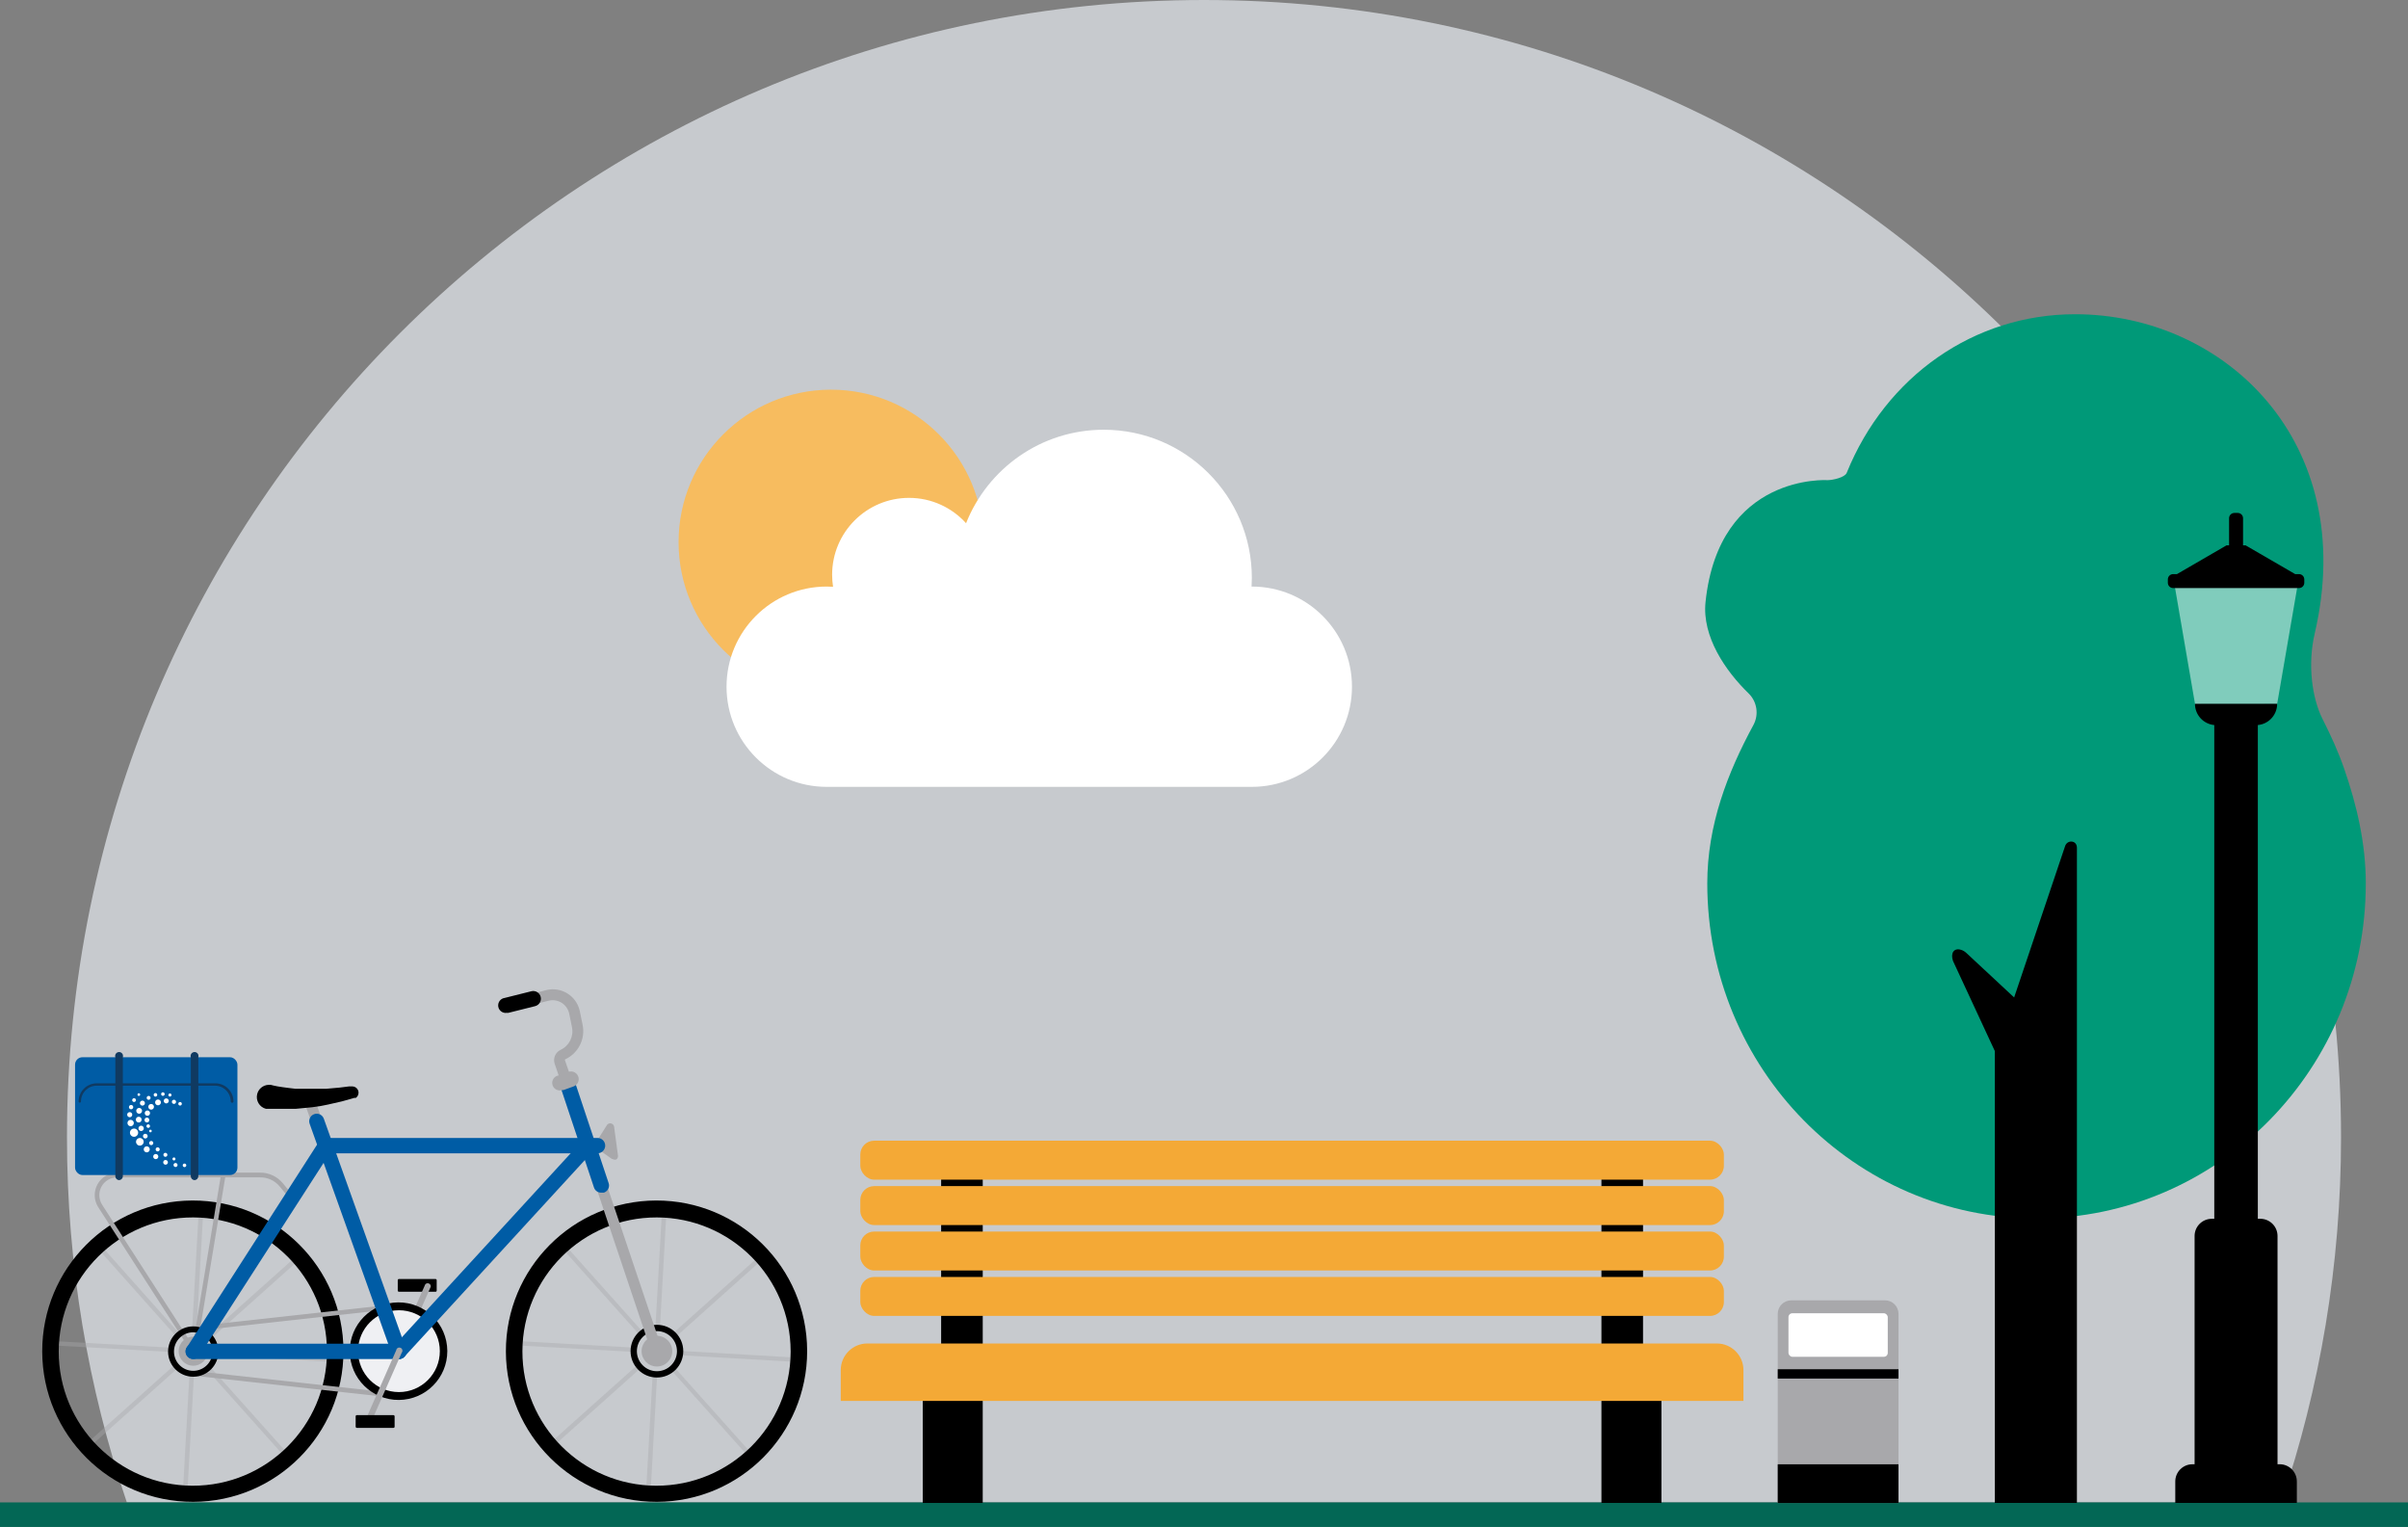
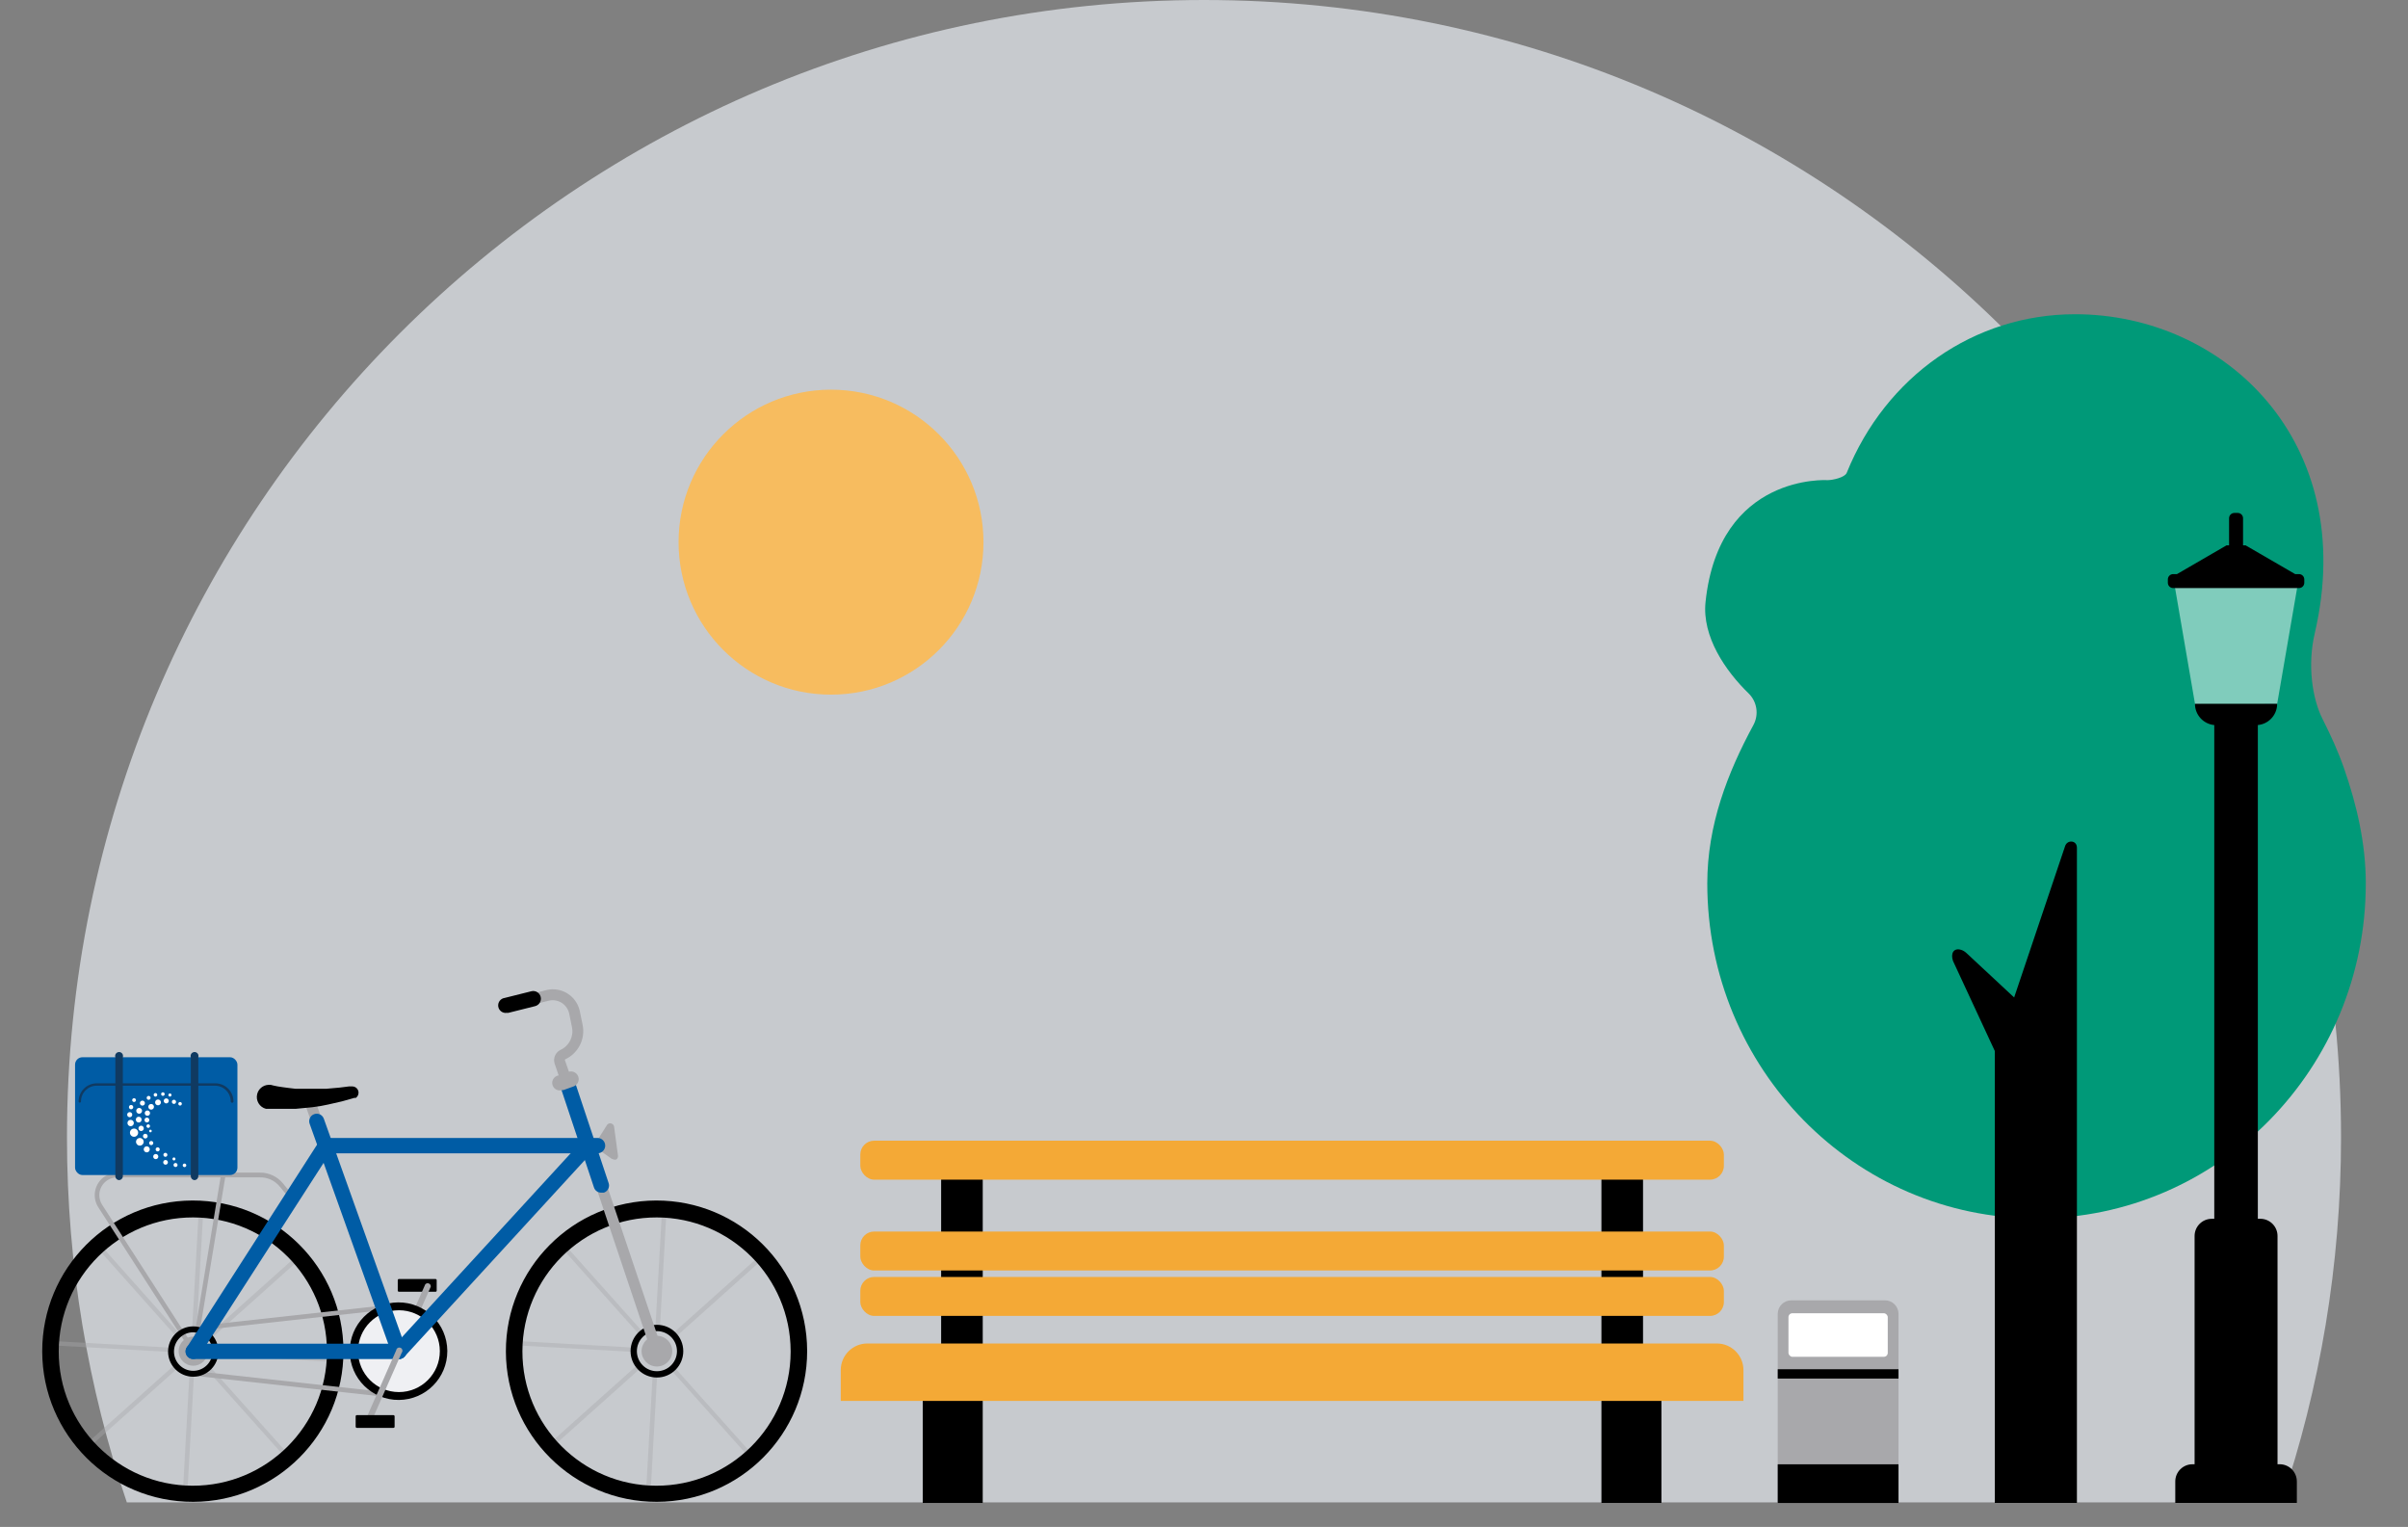
<svg xmlns="http://www.w3.org/2000/svg" id="Layer_2" data-name="Layer 2" viewBox="0 0 1472.28 933.38">
  <rect x="0" y="0" width="1472.28" height="933.38" fill="#808080" stroke="none" />
  <defs>
    <style>      .cls-1 {        fill: #103a61;      }      .cls-2 {        fill: #f7bc5f;      }      .cls-3 {        fill: #009978;      }      .cls-4, .cls-5 {        fill: #fff;      }      .cls-6 {        fill: #eff0f3;      }      .cls-7 {        opacity: .4;      }      .cls-7, .cls-5, .cls-8 {        isolation: isolate;      }      .cls-7, .cls-9 {        fill: #a8a8ab;      }      .cls-5 {        opacity: .5;      }      .cls-10 {        fill: #f4a936;      }      .cls-11 {        fill: #036755;      }      .cls-8 {        fill: #e8ecf3;        opacity: .68;      }      .cls-12 {        fill: #005ca5;      }    </style>
  </defs>
  <g id="Layer_2-2" data-name="Layer 2">
    <g id="Layer_1_copy_3" data-name="Layer 1 copy 3">
      <g>
        <path class="cls-8" d="M1431.34,695.2C1431.34,311.25,1120.09,0,736.14,0S40.94,311.25,40.94,695.2c0,78.07,12.88,153.14,36.61,223.19h1317.18c23.74-70.05,36.61-145.12,36.61-223.19h0Z" />
-         <rect class="cls-11" y="918.39" width="1472.28" height="14.99" />
      </g>
      <circle class="cls-2" cx="508.1" cy="331.41" r="93.21" />
-       <path class="cls-4" d="M765.39,358.55h-.17c.1-1.75.17-3.52.17-5.3,0-50.02-40.55-90.56-90.56-90.56-38.21,0-70.87,23.67-84.17,57.15-8.6-9.52-21.04-15.5-34.88-15.5-25.96,0-47.01,21.05-47.01,47.01,0,2.5.2,4.95.57,7.34-1.3-.08-2.6-.14-3.91-.14-33.81,0-61.22,27.41-61.22,61.22s27.41,61.22,61.22,61.22h259.96c33.81,0,61.22-27.41,61.22-61.22s-27.41-61.22-61.22-61.22Z" />
      <g>
        <g>
          <path class="cls-9" d="M1095.18,794.87h57.33c4.56,0,8.26,3.7,8.26,8.26v115.62h-73.84v-115.62c0-4.56,3.7-8.26,8.26-8.26h-.01Z" />
          <rect x="1086.93" y="895.1" width="73.84" height="23.65" />
          <rect x="1086.93" y="836.99" width="73.84" height="5.7" />
          <rect class="cls-4" x="1093.49" y="802.77" width="60.71" height="26.61" rx="2.37" ry="2.37" />
        </g>
        <g>
          <path class="cls-3" d="M1446.47,540.02c0,113.1-90.13,204.79-201.31,204.79s-201.31-91.69-201.31-204.79c0-35.7,12.39-67.61,28.2-96.83,3.46-6.39,2.24-14.31-2.98-19.38-14.1-13.69-28.49-34.67-26.29-55.8,8.23-78.85,74.64-74.51,74.66-74.51,3.06,0,10.5-1.61,11.65-4.45,23.94-59.12,77.99-96.97,139.67-96.97,91.18,0,173.87,77.89,146.45,195.27-4.39,18.77-1.71,39.32,4.92,52.38,4.99,9.83,9.55,19.86,13.16,30.27,7.58,21.85,13.18,45.43,13.18,70.03h0Z" />
          <path d="M1269.85,518.29v400.43h-50.19v-276.24s-25.55-55.02-25.56-55.05c-1.63-4.62.4-8.28,5.04-6.78,1.19.38,2.25,1.08,3.17,1.93l29.16,27.15,31.11-92.39c1.22-4.09,6.99-3.85,7.25.5,0,.16.02.3.02.46h0Z" />
        </g>
        <g>
          <polygon class="cls-5" points="1392.26 430.39 1342.08 430.44 1329.46 357.09 1404.89 357.09 1392.26 430.39" />
          <path d="M1404.32,905.58v13.14h-74.33v-13.14c0-5.81,4.71-10.51,10.51-10.51h1.3v-139.53c0-5.8,4.7-10.51,10.51-10.51h1.52v-301.81c-6.62-.62-11.81-6.19-11.81-12.98h50.25c0,3.6-1.46,6.87-3.82,9.22-2.08,2.08-4.88,3.46-7.98,3.75v301.81h1.52c5.8,0,10.51,4.7,10.51,10.51v139.53h1.3c5.81,0,10.51,4.7,10.51,10.51h0Z" />
          <path d="M1408.87,354.17v2.08c0,1.78-1.45,3.22-3.23,3.22h-76.96c-1.79,0-3.23-1.45-3.23-3.22v-2.08c0-1.79,1.45-3.23,3.23-3.23h2.34l30.33-17.59h1.54v-16.57c0-1.79,1.45-3.23,3.23-3.23h2.08c1.79,0,3.23,1.45,3.23,3.23v16.57h1.54l30.33,17.59h2.34c1.79,0,3.23,1.45,3.23,3.23h0Z" />
        </g>
        <g>
          <rect x="979.14" y="850.69" width="36.68" height="68.02" />
          <rect x="979.14" y="707.54" width="25.43" height="114.42" />
          <rect x="564.17" y="850.7" width="36.68" height="68.02" />
          <rect x="575.43" y="707.53" width="25.43" height="114.42" />
          <path class="cls-10" d="M530.29,821.25h519.42c8.97,0,16.25,7.28,16.25,16.25v18.85h-551.91v-18.85c0-8.97,7.28-16.25,16.25-16.25h-.01Z" />
          <rect class="cls-10" x="526" y="780.57" width="528" height="23.82" rx="8.48" ry="8.48" />
          <rect class="cls-10" x="526" y="752.81" width="528" height="23.82" rx="8.48" ry="8.48" />
-           <rect class="cls-10" x="526" y="725.04" width="528" height="23.82" rx="8.48" ry="8.48" />
          <rect class="cls-10" x="526" y="697.28" width="528" height="23.82" rx="8.48" ry="8.48" />
        </g>
        <g id="Layer_1-2" data-name="Layer 1-2">
          <g>
            <rect class="cls-7" x="368.02" y="755.51" width="2.65" height="68.51" transform="translate(-432.39 447.19) rotate(-41.8)" />
            <rect class="cls-7" x="369.77" y="776.02" width="68.53" height="2.77" transform="translate(-394.71 1137.41) rotate(-86.8)" />
            <rect class="cls-7" x="403.27" y="792.18" width="68.53" height="2.77" transform="translate(-417.58 493.61) rotate(-41.8)" />
-             <rect class="cls-7" x="448.86" y="794.82" width="2.65" height="68.51" transform="translate(-403.43 1230.79) rotate(-86.7)" />
            <rect class="cls-7" x="432.4" y="827.41" width="2.65" height="68.51" transform="translate(-463.94 508.41) rotate(-41.8)" />
            <rect class="cls-7" x="364.25" y="872.78" width="68.53" height="2.77" transform="translate(-496.53 1223.26) rotate(-86.8)" />
            <rect class="cls-7" x="331.13" y="856.58" width="68.53" height="2.77" transform="translate(-478.86 461.92) rotate(-41.8)" />
            <rect class="cls-7" x="351.85" y="788.9" width="2.65" height="68.51" transform="translate(-488.41 1129.83) rotate(-86.8)" />
          </g>
          <path d="M401.65,918.04c-50.86.13-92.2-40.99-92.34-91.85s40.99-92.2,91.85-92.34c50.86-.13,92.2,40.99,92.34,91.85v.24c0,50.77-41.09,91.96-91.85,92.1h0ZM401.65,744.19c-45.28-.13-82.1,36.47-82.24,81.76-.13,45.28,36.47,82.1,81.76,82.24,45.28.13,82.1-36.47,82.24-81.76v-.48c-.13-45.1-36.66-81.62-81.76-81.76Z" />
          <rect class="cls-7" x="84.38" y="756.01" width="2.65" height="68.51" transform="translate(-503.99 257.23) rotate(-41.7)" />
          <rect class="cls-7" x="86.55" y="776.06" width="68.53" height="2.77" transform="translate(-662.16 854.67) rotate(-86.8)" />
          <rect class="cls-7" x="120.22" y="792.24" width="68.53" height="2.77" transform="translate(-489.66 304.97) rotate(-41.8)" />
          <rect class="cls-7" x="165.15" y="794.83" width="2.65" height="68.51" transform="translate(-670.82 947.56) rotate(-86.7)" />
          <rect class="cls-7" x="148.93" y="827.6" width="2.65" height="68.51" transform="translate(-536.21 319.51) rotate(-41.8)" />
          <rect class="cls-7" x="81.04" y="872.82" width="68.53" height="2.77" transform="translate(-763.97 940.53) rotate(-86.8)" />
          <rect class="cls-7" x="47.89" y="856.78" width="68.53" height="2.77" transform="translate(-551.08 273.18) rotate(-41.8)" />
          <rect class="cls-7" x="68.64" y="788.93" width="2.65" height="68.51" transform="translate(-755.84 847.09) rotate(-86.8)" />
          <path d="M118.15,918.04c-50.86.13-92.2-40.99-92.34-91.85-.13-50.86,40.99-92.2,91.85-92.34,50.86-.13,92.2,40.99,92.34,91.85v.24c0,50.77-41.09,91.96-91.85,92.1h0ZM118.15,744.19c-45.28-.13-82.1,36.47-82.24,81.76-.13,45.28,36.47,82.1,81.76,82.24,45.28.13,82.1-36.47,82.24-81.76v-.48c-.13-45.1-36.66-81.62-81.76-81.76Z" />
          <path class="cls-9" d="M375.44,688.64c-.24-1.31-1.49-2.17-2.79-1.94-.62.11-1.17.46-1.53.98l-6.97,11.06c-.59,1.07-.28,2.42.72,3.13l9.14,6.49,1.44.48h1.2c.85-.48,1.33-1.43,1.2-2.4l-2.4-17.79h-.01Z" />
          <rect x="243.19" y="781.84" width="23.81" height="7.79" rx=".7" ry=".7" />
          <path class="cls-9" d="M243.91,827.87h-.72c-.89-.43-1.31-1.47-.96-2.4l17.79-40.4c.7-.8,1.91-.89,2.71-.19.47.41.71,1.01.65,1.63l-17.79,40.4c-.35.6-.99.97-1.68.96h0Z" />
          <circle class="cls-6" cx="243.91" cy="825.94" r="25.97" />
          <rect class="cls-9" x="117.83" y="803.92" width="126.48" height="2.79" transform="translate(-87.28 24.73) rotate(-6.3)" />
          <rect class="cls-9" x="177.7" y="784.64" width="2.89" height="123.09" transform="translate(-681.59 931.39) rotate(-83.7)" />
          <rect class="cls-9" x="72.05" y="771.42" width="110.87" height="2.8" transform="translate(-655.78 772.37) rotate(-80.6)" />
          <path class="cls-9" d="M117.39,826.94l-57.25-88.89c-4.14-6.38-2.32-14.91,4.07-19.04,2.24-1.45,4.86-2.22,7.53-2.21h87.2c5.42-.06,10.57,2.34,14.01,6.52l7,8.45-2.17,1.69-7-8.45c-2.95-3.45-7.3-5.4-11.84-5.31h-87.2c-6-.08-10.93,4.72-11.01,10.73-.03,2.2.61,4.35,1.83,6.18l57.25,88.89-2.42,1.45h0Z" />
          <path d="M243.91,855.76c-16.47.13-29.92-13.11-30.06-29.58-.13-16.47,13.11-29.92,29.58-30.06,16.47-.13,29.92,13.11,30.06,29.58v.24c0,16.37-13.2,29.68-29.58,29.82h0ZM243.91,800.93c-13.81,0-25.01,11.2-25.01,25.01s11.2,25.01,25.01,25.01,25.01-11.2,25.01-25.01h0c0-13.81-11.2-25.01-25.01-25.01q-9.21,0,0,0h0Z" />
          <path d="M118.15,841.57c-8.5,0-15.39-6.89-15.39-15.39s6.89-15.39,15.39-15.39,15.25,6.75,15.39,15.15c.13,8.5-6.65,15.5-15.15,15.63h-.24ZM118.15,814.4c-6.51,0-11.78,5.28-11.78,11.78s5.28,11.78,11.78,11.78,11.78-5.28,11.78-11.78v-.24c-.13-6.41-5.37-11.54-11.78-11.54h0Z" />
          <circle class="cls-9" cx="118.15" cy="825.94" r="8.9" />
          <path class="cls-9" d="M198.94,703.55c-1.39,0-2.63-.87-3.13-2.16l-10.58-30.06c-.92-1.61-.36-3.67,1.25-4.59,1.61-.92,3.67-.36,4.59,1.25.21.36.35.77.41,1.18l10.58,30.06c.5,1.65-.33,3.42-1.92,4.09l-1.2.24h0Z" />
          <path d="M217.22,671.09h-.48l-1.68.48-6.01,1.68-8.42,1.92-4.81.96-5.05.72-5.05.48-5.05.48h-18.03c-3.99-1.01-6.4-5.07-5.39-9.06.8-3.16,3.57-5.43,6.83-5.61h1.44l1.92.48,2.4.48,3.13.48,3.61.48,4.09.48h18.76l8.18-.72,5.77-.72h2.16c2.12.1,3.77,1.89,3.67,4.02-.06,1.34-.81,2.55-1.99,3.2v-.24h0Z" />
          <path d="M401.65,842.05c-8.9,0-16.11-7.21-16.11-16.11s7.21-16.11,16.11-16.11,16.11,7.21,16.11,16.11h0c0,8.9-7.21,16.11-16.11,16.11h0ZM401.65,813.68c-6.77,0-12.26,5.49-12.26,12.26s5.49,12.26,12.26,12.26,12.26-5.49,12.26-12.26-5.49-12.26-12.26-12.26Z" />
          <circle class="cls-9" cx="401.65" cy="825.94" r="9.38" />
          <path class="cls-9" d="M401.65,829.31c-1.39,0-2.63-.87-3.13-2.16l-35.83-106.76c-.92-1.61-.36-3.67,1.25-4.59,1.61-.92,3.67-.36,4.59,1.25.21.36.35.77.41,1.18l35.83,106.52c.48,1.72-.47,3.51-2.16,4.09l-.96.48h0Z" />
          <path class="cls-12" d="M367.5,729.04c-1.96,0-3.71-1.26-4.33-3.13l-20.92-62.76c-.8-2.46.55-5.09,3.01-5.89s5.09.55,5.89,3.01h0l20.92,62.76c.91,2.35-.25,5-2.6,5.91-.09.04-.19.07-.28.1h-1.69Z" />
          <path class="cls-12" d="M365.34,704.99h-166.4c-2.59,0-4.69-2.1-4.69-4.69s2.1-4.69,4.69-4.69h166.4c2.59,0,4.69,2.1,4.69,4.69s-2.1,4.69-4.69,4.69Z" />
          <path class="cls-12" d="M243.91,830.75h-125.76c-2.59,0-4.69-2.1-4.69-4.69s2.1-4.69,4.69-4.69h125.76c2.59,0,4.69,2.1,4.69,4.69s-2.1,4.69-4.69,4.69Z" />
          <path class="cls-12" d="M243.91,830.75c-1.96,0-3.71-1.26-4.33-3.13l-50.26-140.67c-.86-2.39.37-5.03,2.77-5.89,2.39-.86,5.03.37,5.89,2.77l50.26,140.67c.91,2.35-.25,5-2.6,5.91-.09.04-.19.07-.28.1l-1.44.24h0Z" />
          <path class="cls-12" d="M118.15,830.75c-2.52.07-4.62-1.92-4.69-4.44-.03-.99.27-1.96.84-2.77l80.79-125.76c1.39-2.19,4.3-2.84,6.49-1.44,2.19,1.39,2.84,4.3,1.44,6.49h0l-81.03,125.76c-.83,1.33-2.28,2.15-3.85,2.16h0Z" />
          <path class="cls-12" d="M243.91,830.75c-2.52.02-4.58-2.01-4.6-4.53,0-1.17.43-2.31,1.24-3.16l115.42-125.76c1.73-1.86,4.63-1.97,6.49-.24s1.97,4.63.24,6.49l-115.42,125.76c-.87.93-2.09,1.45-3.37,1.44h0Z" />
          <path class="cls-9" d="M226.11,868.26h-.72c-.89-.43-1.31-1.47-.96-2.4l17.79-40.4c.1-1.06,1.04-1.83,2.1-1.74s1.83,1.04,1.74,2.1c-.04.4-.2.78-.46,1.08l-17.79,40.4c-.35.6-.99.97-1.68.96h-.02Z" />
          <rect x="217.46" y="865.04" width="23.81" height="7.79" rx=".7" ry=".7" />
          <path class="cls-9" d="M342.98,666.52c-2.52.4-4.89-1.32-5.29-3.85-.4-2.52,1.32-4.89,3.85-5.29h0l6.01-2.16c2.46-.86,5.15.43,6.01,2.89.86,2.46-.43,5.15-2.89,6.01l-6.01,2.16-1.68.24h0Z" />
          <path class="cls-9" d="M346.58,665.08c-1.39,0-2.63-.87-3.13-2.16l-4.33-12.74c-1.07-3.31.47-6.9,3.61-8.42,5.29-2.45,8.19-8.24,6.97-13.95l-1.68-8.18c-1.17-5.59-6.66-9.17-12.24-7.99-.09.02-.17.04-.26.06l-20.2,5.05c-1.85-.15-3.23-1.77-3.08-3.63.09-1.09.7-2.07,1.64-2.62l20.2-5.29c9.04-2.18,18.13,3.38,20.31,12.41.05.19.09.38.13.57l1.68,8.18c1.83,8.66-2.56,17.43-10.58,21.16-.17.1-.27.29-.24.48l4.33,12.5c.48,1.72-.47,3.51-2.16,4.09l-.96.48h-.01Z" />
          <path d="M309.79,619.15c-2.52.33-4.84-1.44-5.17-3.97-.33-2.52,1.44-4.84,3.97-5.17l16.35-4.09c2.52-.6,5.05.96,5.65,3.49.6,2.52-.96,5.05-3.49,5.65l-16.35,4.09h-.96Z" />
          <g>
            <rect class="cls-12" x="45.89" y="646.27" width="99.27" height="72" rx="4.5" ry="4.5" />
            <path class="cls-1" d="M141.78,674.04c-.4,0-.72-.32-.72-.72,0-5.34-4.33-9.66-9.66-9.66H59.17c-5.34,0-9.66,4.33-9.66,9.66,0,.4-.32.72-.72.72s-.72-.32-.72-.72c0-6.14,4.97-11.11,11.11-11.11h72.46c6.14,0,11.11,4.97,11.11,11.11.02.4-.28.74-.68.77-.1,0-.19,0-.28-.04h-.01Z" />
            <path class="cls-1" d="M119.08,721.39c-1.33,0-2.42-1.08-2.42-2.42v-72.7c-.42-1.27.27-2.63,1.54-3.05,1.27-.42,2.63.27,3.05,1.54.16.49.16,1.02,0,1.51v72.95c-.11,1.15-1.02,2.06-2.17,2.17Z" />
            <path class="cls-1" d="M72.94,721.39c-1.33,0-2.42-1.08-2.42-2.42v-72.7c-.42-1.27.27-2.63,1.54-3.05,1.27-.42,2.63.27,3.05,1.54.16.49.16,1.02,0,1.51v72.95c-.11,1.15-1.02,2.06-2.17,2.17Z" />
          </g>
          <g>
            <path class="cls-4" d="M104.87,669.36c0,.53-.43.96-.96.96s-.96-.43-.96-.96.43-.96.96-.96.96.43.96.96h0Z" />
            <path class="cls-4" d="M100.69,668.79c0,.6-.49,1.09-1.09,1.09s-1.09-.49-1.09-1.09.49-1.09,1.09-1.09,1.09.49,1.09,1.09h0Z" />
            <path class="cls-4" d="M96.14,669.26c0,.6-.49,1.09-1.09,1.09s-1.09-.49-1.09-1.09.49-1.09,1.09-1.09,1.09.49,1.09,1.09h0Z" />
            <path class="cls-4" d="M92.08,671.1c0,.66-.54,1.2-1.2,1.2s-1.2-.54-1.2-1.2.54-1.2,1.2-1.2,1.2.54,1.2,1.2h0Z" />
            <path class="cls-4" d="M88.6,674.32c0,.84-.68,1.53-1.53,1.53s-1.53-.68-1.53-1.53.68-1.53,1.53-1.53,1.53.68,1.53,1.53h0Z" />
            <path class="cls-4" d="M86.86,679.02c0,.98-.8,1.78-1.78,1.78s-1.78-.8-1.78-1.78.8-1.78,1.78-1.78,1.78.8,1.78,1.78h0Z" />
            <path class="cls-4" d="M86.59,684.41c0,.98-.79,1.77-1.77,1.77s-1.77-.79-1.77-1.77.79-1.77,1.77-1.77,1.77.79,1.77,1.77h0Z" />
            <path class="cls-4" d="M87.93,689.75c0,.91-.74,1.64-1.64,1.64s-1.64-.74-1.64-1.64.74-1.64,1.64-1.64,1.64.74,1.64,1.64h0Z" />
            <path class="cls-4" d="M90.29,694.49c0,.8-.65,1.44-1.44,1.44s-1.44-.65-1.44-1.44.65-1.44,1.44-1.44,1.44.65,1.44,1.44h0Z" />
            <path class="cls-4" d="M93.73,698.72c0,.7-.57,1.27-1.27,1.27s-1.27-.57-1.27-1.27.57-1.27,1.27-1.27,1.27.57,1.27,1.27h0Z" />
            <path class="cls-4" d="M97.66,702.59c0,.69-.56,1.25-1.25,1.25s-1.25-.56-1.25-1.25.56-1.25,1.25-1.25,1.25.56,1.25,1.25h0Z" />
            <path class="cls-4" d="M102.34,705.92c0,.67-.54,1.22-1.22,1.22s-1.22-.54-1.22-1.22.54-1.22,1.22-1.22,1.22.54,1.22,1.22h0Z" />
            <path class="cls-4" d="M107.3,708.44c0,.52-.42.93-.93.93s-.93-.42-.93-.93.42-.93.93-.93.93.42.93.93h0Z" />
            <path class="cls-4" d="M92.78,691.36c0,.44-.36.8-.8.8s-.8-.36-.8-.8.36-.8.8-.8.8.36.8.8h0Z" />
            <path class="cls-4" d="M91.72,688.37c0,.6-.49,1.09-1.09,1.09s-1.09-.49-1.09-1.09.49-1.09,1.09-1.09,1.09.49,1.09,1.09h0Z" />
            <path class="cls-4" d="M91.3,684.65c0,.82-.66,1.48-1.48,1.48s-1.48-.66-1.48-1.48.66-1.48,1.48-1.48,1.48.66,1.48,1.48h0Z" />
            <path class="cls-4" d="M91.74,680.43c0,.9-.73,1.62-1.62,1.62s-1.62-.73-1.62-1.62.73-1.62,1.62-1.62,1.62.73,1.62,1.62h0Z" />
            <path class="cls-4" d="M94.14,676.57c0,.96-.77,1.73-1.73,1.73s-1.73-.77-1.73-1.73.77-1.73,1.73-1.73,1.73.77,1.73,1.73h0Z" />
            <path class="cls-4" d="M98.39,673.87c0,.98-.8,1.78-1.78,1.78s-1.78-.8-1.78-1.78.8-1.78,1.78-1.78,1.78.8,1.78,1.78h0Z" />
            <path class="cls-4" d="M103.19,672.96c0,.85-.69,1.54-1.54,1.54s-1.54-.69-1.54-1.54.69-1.54,1.54-1.54,1.54.69,1.54,1.54h0Z" />
            <path class="cls-4" d="M107.64,673.53c0,.71-.57,1.28-1.28,1.28s-1.28-.57-1.28-1.28.57-1.28,1.28-1.28,1.28.57,1.28,1.28h0Z" />
            <path class="cls-4" d="M111.19,674.72c0,.6-.49,1.09-1.09,1.09s-1.09-.49-1.09-1.09.49-1.09,1.09-1.09,1.09.49,1.09,1.09h0Z" />
-             <path class="cls-4" d="M85.7,669.11c0,.45-.37.82-.82.82s-.82-.37-.82-.82.37-.82.82-.82.82.37.82.82h0Z" />
            <path class="cls-4" d="M83.13,672.47c0,.64-.52,1.16-1.16,1.16s-1.16-.52-1.16-1.16.52-1.16,1.16-1.16,1.16.52,1.16,1.16h0Z" />
            <path class="cls-4" d="M81.47,676.76c0,.73-.59,1.32-1.32,1.32s-1.32-.59-1.32-1.32.59-1.32,1.32-1.32,1.32.59,1.32,1.32h0Z" />
            <path class="cls-4" d="M80.87,681.38c0,.86-.7,1.56-1.56,1.56s-1.56-.7-1.56-1.56.7-1.56,1.56-1.56,1.56.7,1.56,1.56h0Z" />
            <path class="cls-4" d="M81.83,686.49c0,1.08-.87,1.95-1.95,1.95s-1.95-.87-1.95-1.95.87-1.95,1.95-1.95,1.95.87,1.95,1.95h0Z" />
            <path class="cls-4" d="M84.47,692.38c0,1.38-1.12,2.51-2.51,2.51s-2.51-1.12-2.51-2.51,1.12-2.51,2.51-2.51,2.51,1.12,2.51,2.51h0Z" />
            <path class="cls-4" d="M87.84,697.96c0,1.29-1.05,2.34-2.34,2.34s-2.34-1.05-2.34-2.34,1.05-2.34,2.34-2.34,2.34,1.05,2.34,2.34h0Z" />
            <path class="cls-4" d="M91.57,702.57c0,1.02-.83,1.85-1.85,1.85s-1.85-.83-1.85-1.85.83-1.85,1.85-1.85,1.85.83,1.85,1.85h0Z" />
            <path class="cls-4" d="M96.8,706.99c0,.87-.7,1.57-1.57,1.57s-1.57-.7-1.57-1.57.7-1.57,1.57-1.57,1.57.7,1.57,1.57h0Z" />
            <path class="cls-4" d="M102.66,710.51c0,.79-.64,1.44-1.44,1.44s-1.44-.64-1.44-1.44.64-1.44,1.44-1.44,1.44.64,1.44,1.44h0Z" />
            <path class="cls-4" d="M108.56,712.14c0,.68-.55,1.23-1.23,1.23s-1.23-.55-1.23-1.23.55-1.23,1.23-1.23,1.23.55,1.23,1.23h0Z" />
            <path class="cls-4" d="M113.9,712.35c0,.6-.49,1.09-1.09,1.09s-1.09-.49-1.09-1.09.49-1.09,1.09-1.09,1.09.49,1.09,1.09h0Z" />
          </g>
        </g>
      </g>
    </g>
  </g>
</svg>